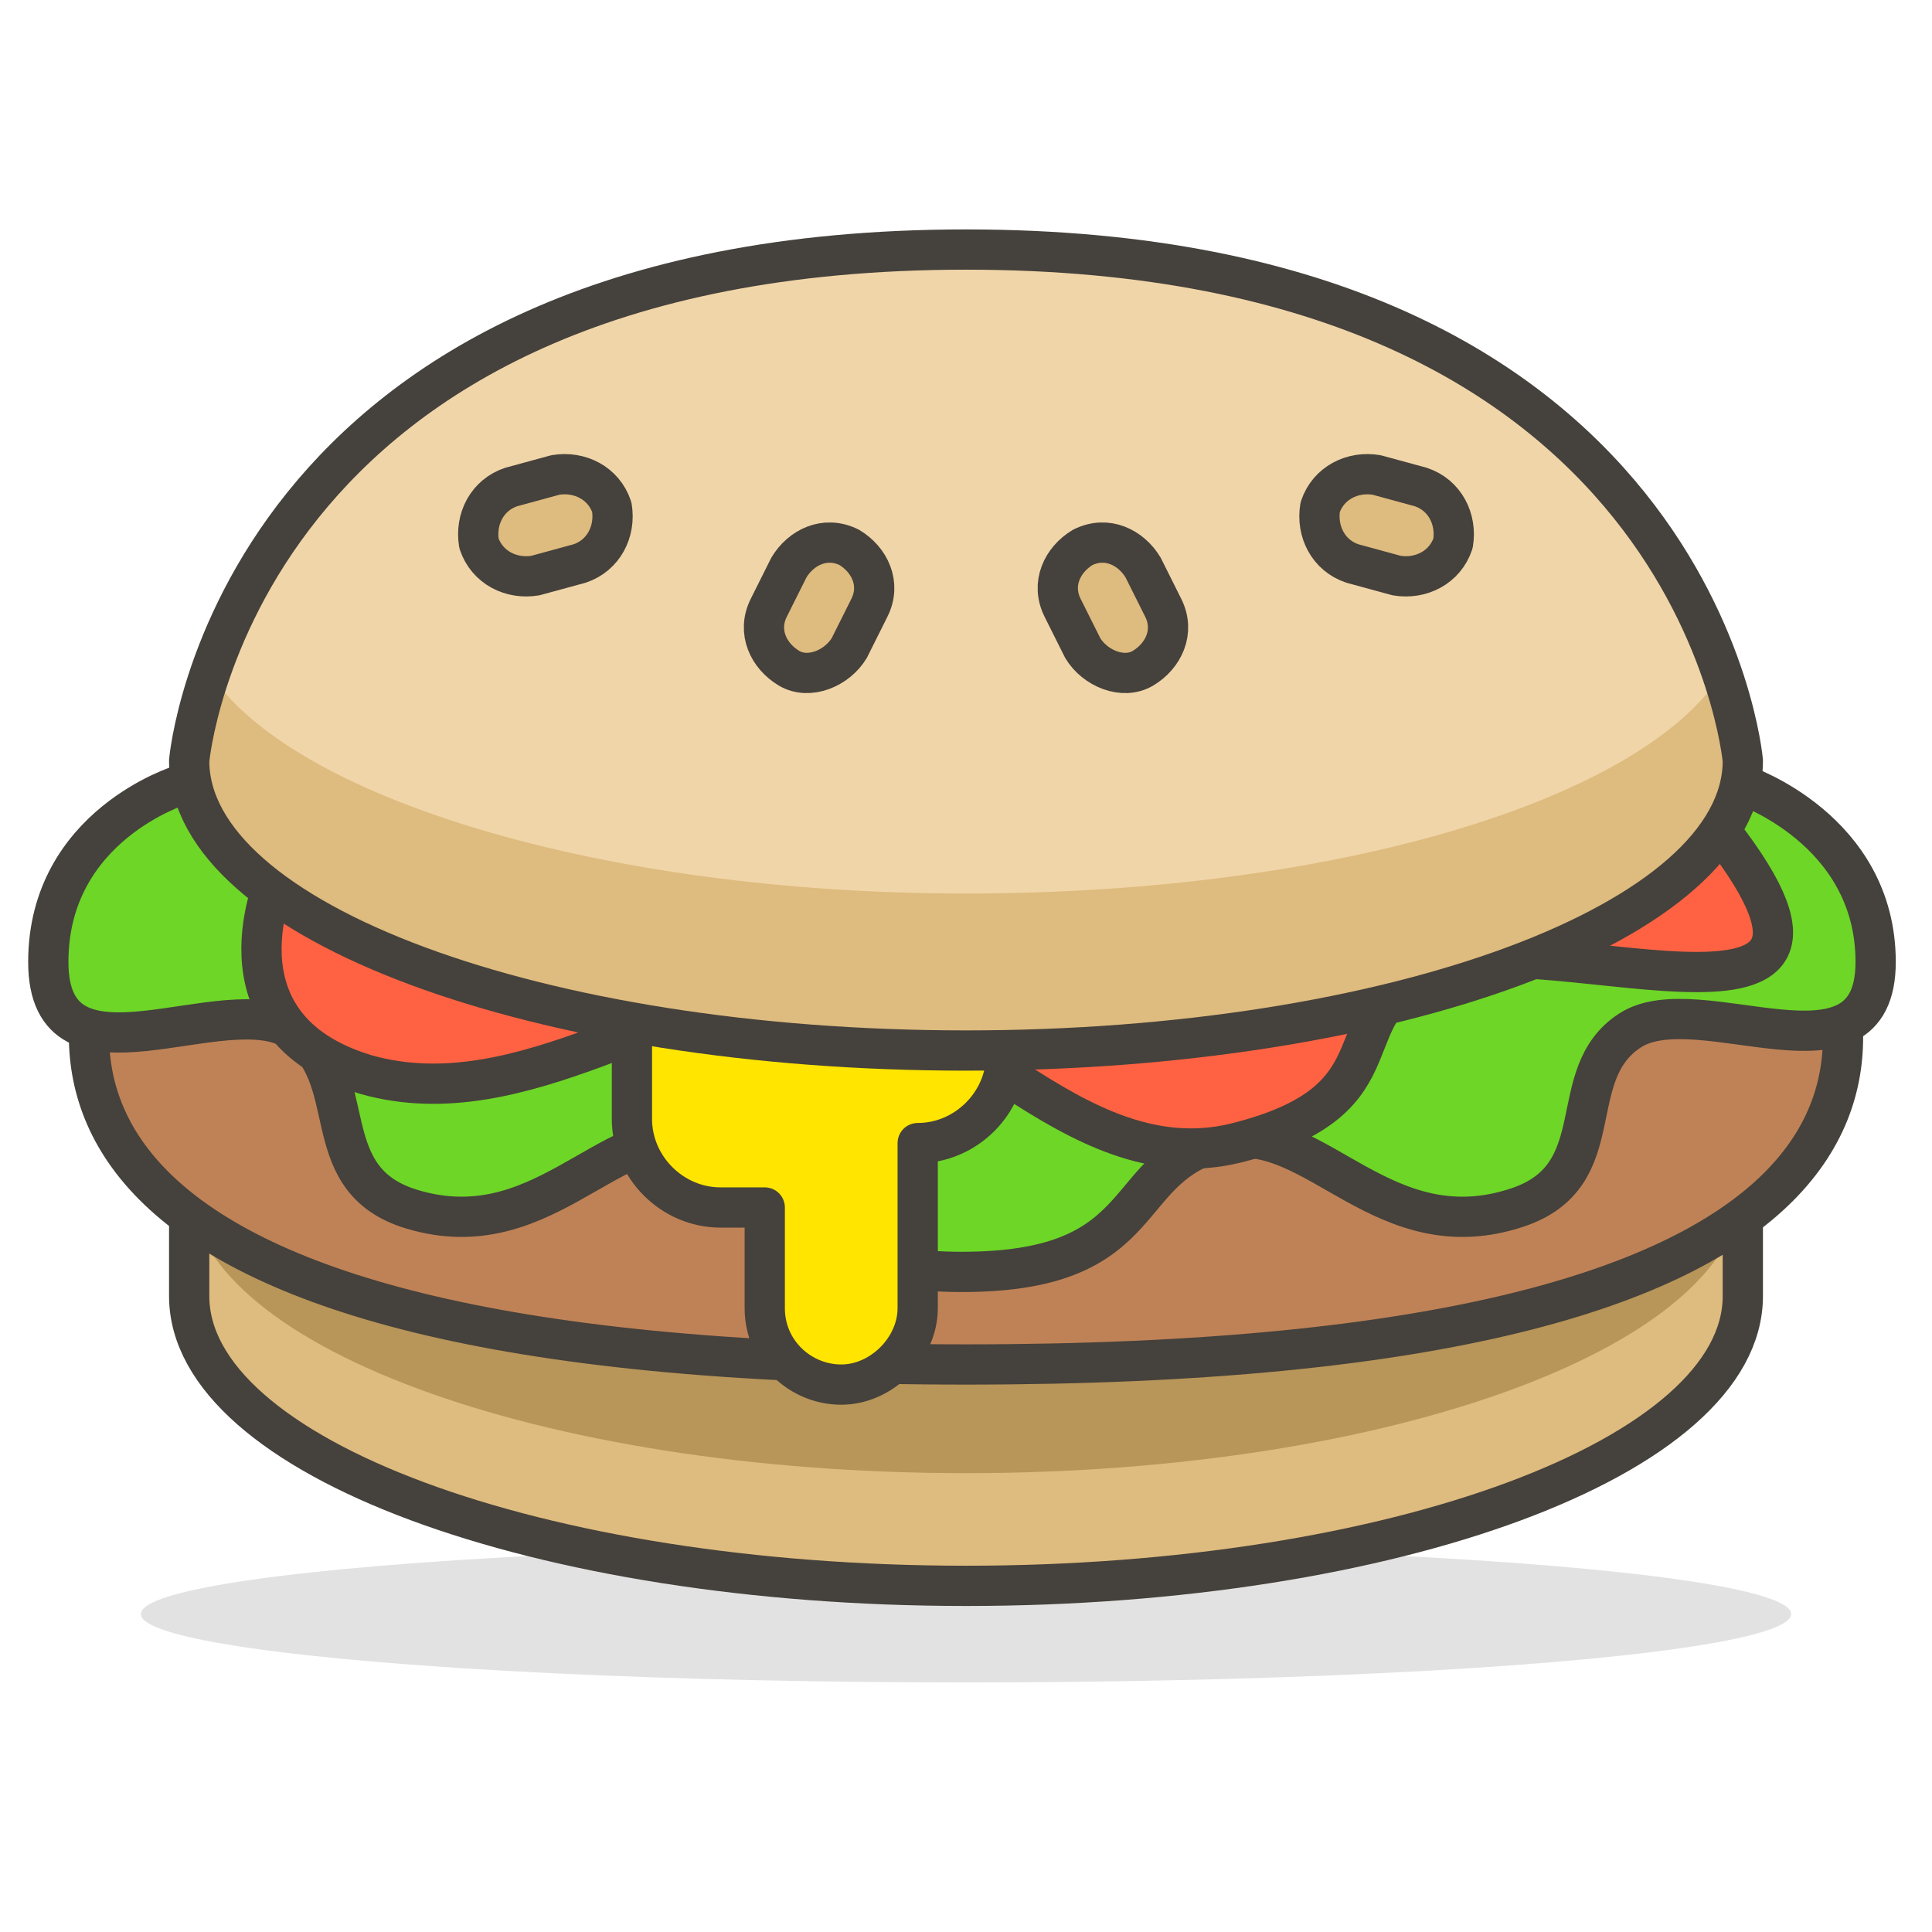
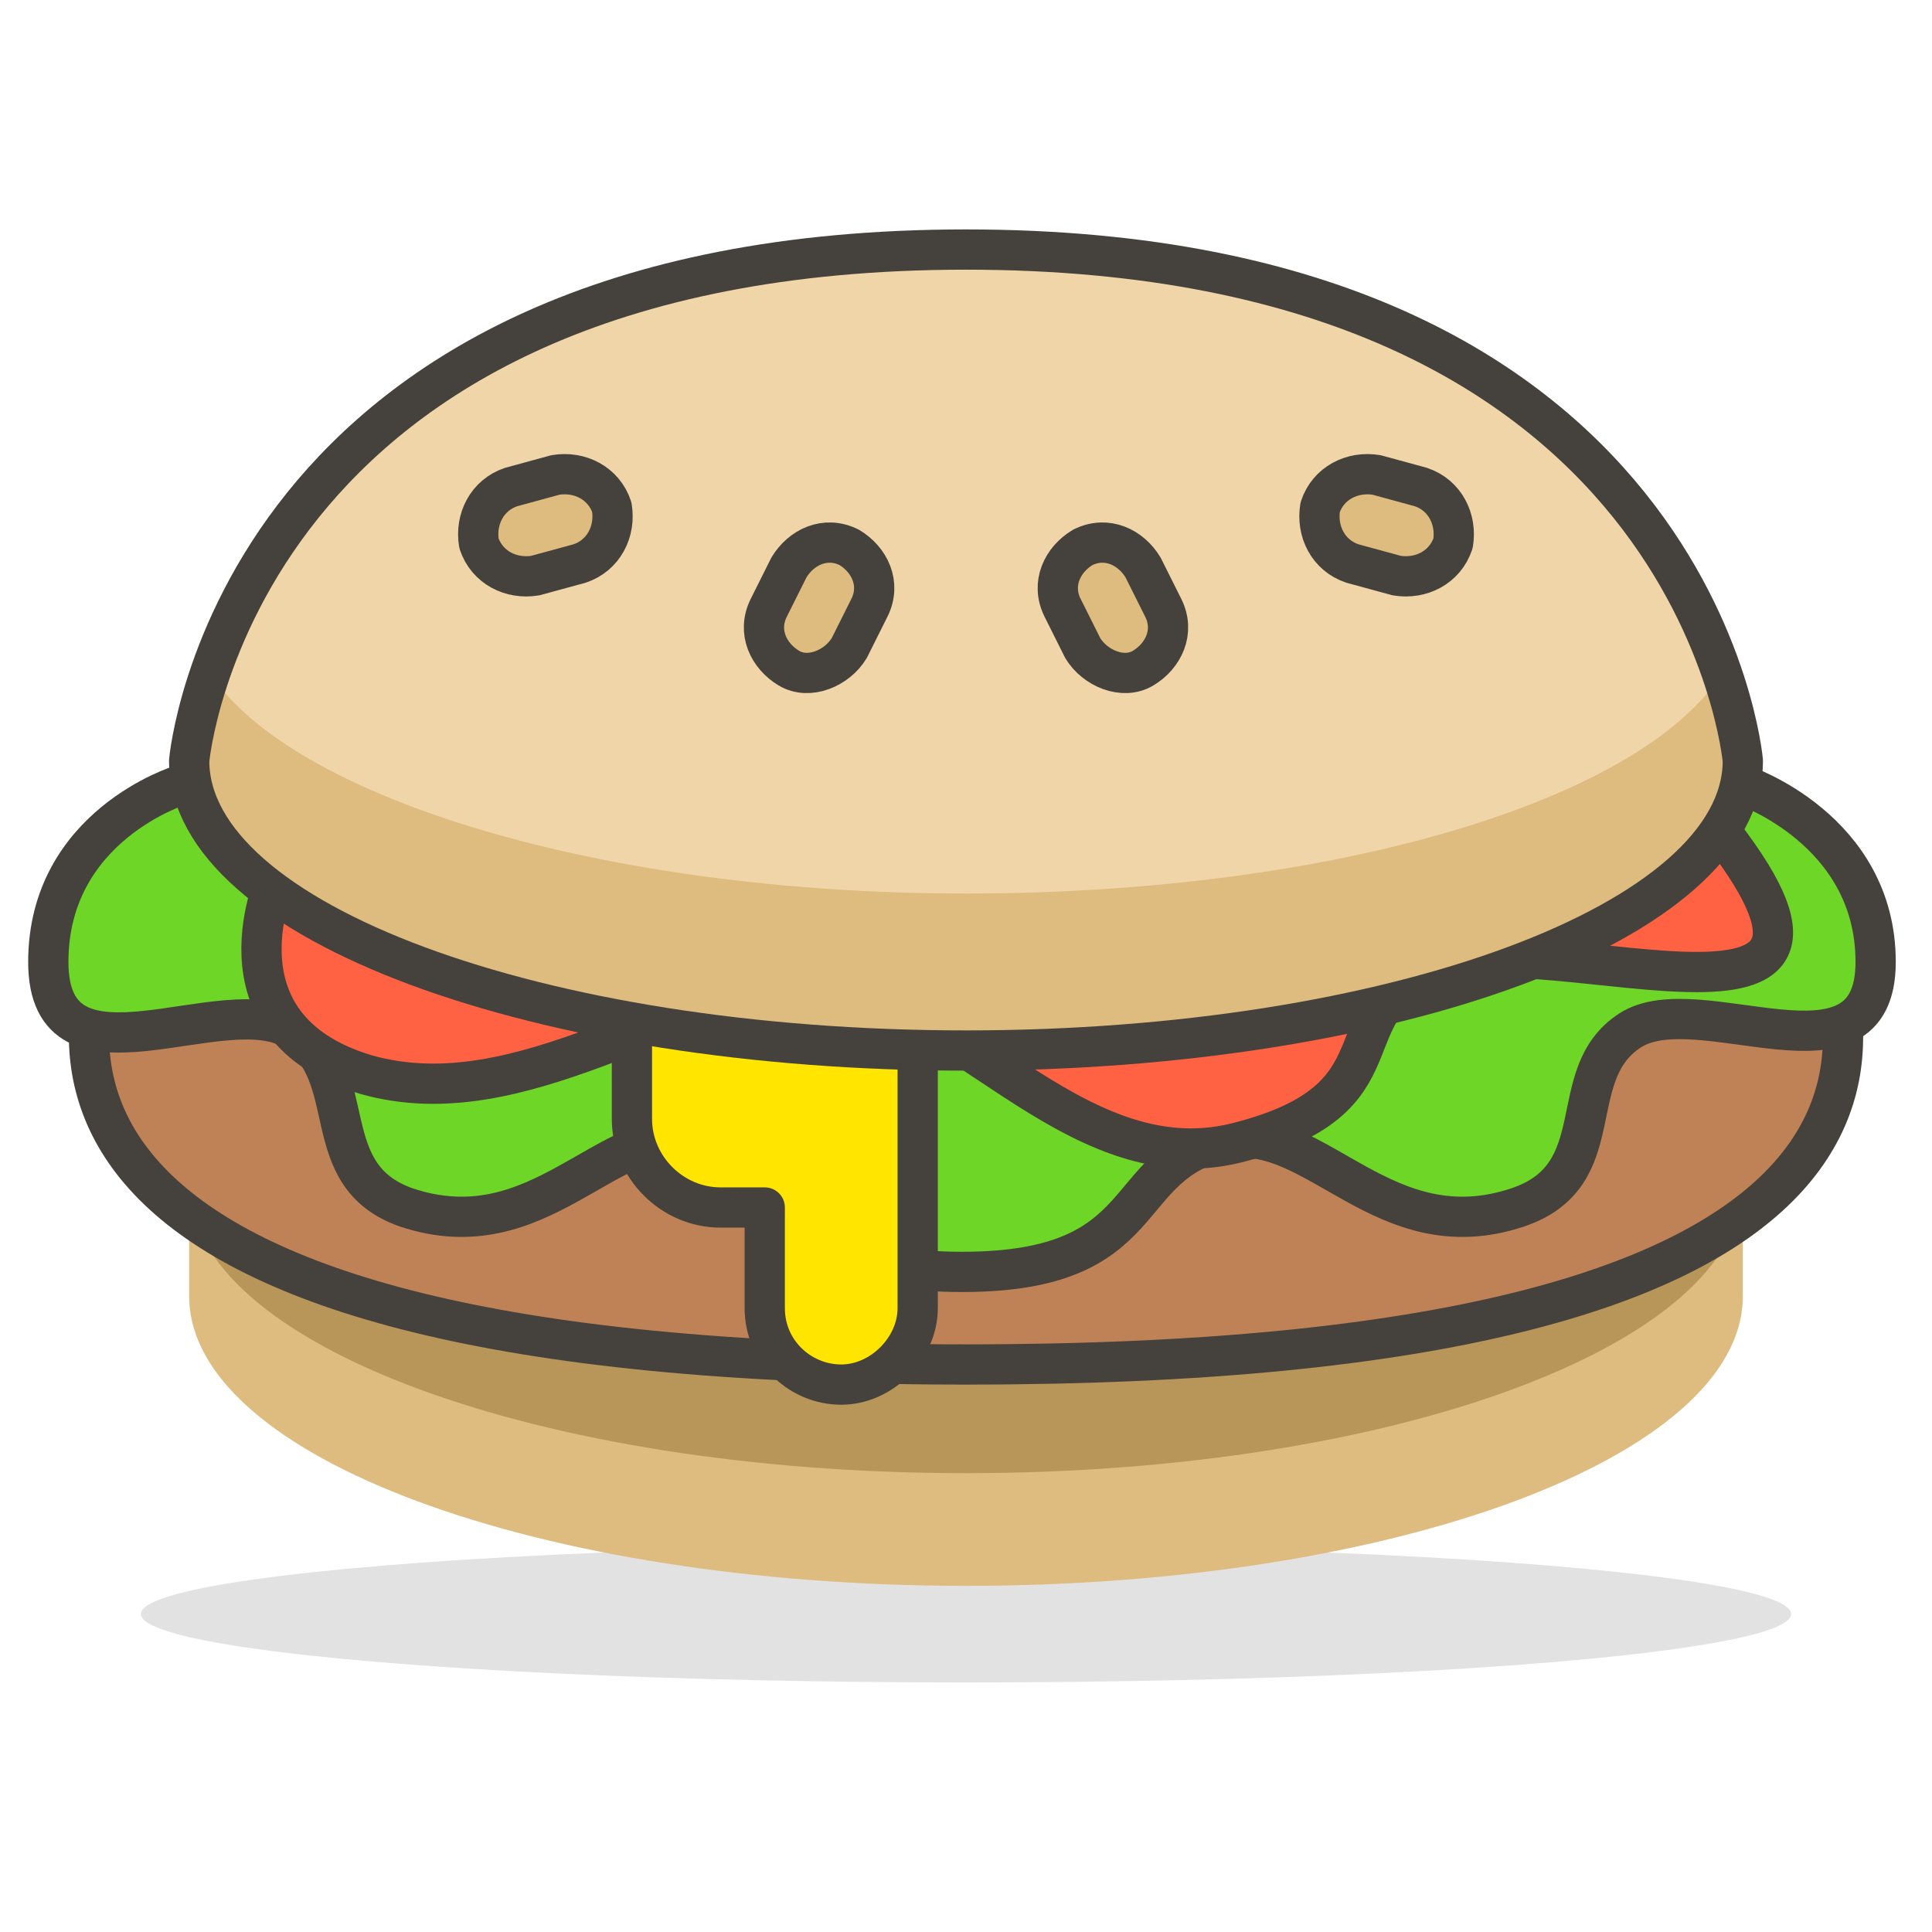
<svg xmlns="http://www.w3.org/2000/svg" viewBox="0 0 48 48">
  <ellipse fill="#45413c" cx="24" cy="40.1" opacity=".15" rx="20.5" ry="1.7" />
  <path d="M43.3 27.2v5c0 4-8.7 7.2-19.3 7.2S4.7 36.2 4.7 32.2v-5h38.6z" fill="#debb7e" />
  <path d="M4.7 29.4c0 4 8.7 7.2 19.3 7.2s19.3-3.2 19.3-7.2v-2.2H4.7v2.2z" fill="#b89558" />
-   <path d="M43.3 27.2v5c0 4-8.7 7.2-19.3 7.2S4.7 36.2 4.7 32.2v-5h38.6z" fill="none" stroke="#45413c" stroke-linecap="round" stroke-linejoin="round" stroke-miterlimit="10" />
  <path d="M24 33.9c23.8 0 23.2-7.7 20.5-12.2-2.8-3.9-9.2-7.2-20.5-7.2S6.3 17.8 3.5 21.7C.8 26.1.2 33.9 24 33.9z" fill="#bf8256" stroke="#45413c" stroke-linecap="round" stroke-linejoin="round" stroke-miterlimit="10" />
  <path d="M43.3 19.5s3.3 1.1 3.3 4.4-4.4.6-6.1 1.7c-1.7 1.1-.4 3.6-2.8 4.4-3.3 1.1-5-2.1-7.2-1.7-2.8.6-1.7 3.3-6.6 3.3s-3.9-2.8-6.6-3.3c-2.2-.4-3.9 2.8-7.2 1.7-2.3-.8-1.1-3.3-2.8-4.4-1.7-1.1-6.1 1.7-6.1-1.7s3.3-4.4 3.3-4.4h38.8z" fill="#6dd627" stroke="#45413c" stroke-linecap="round" stroke-linejoin="round" stroke-miterlimit="10" />
  <path d="M6.9 21.7s-1.8 3.8 2.2 5c3.9 1.1 7.7-2.2 11.1-2.2s6.4 4.9 10.5 3.9c4.4-1.1 2.2-3.3 5-4.4 2.8-1.1 12.2 2.8 6.6-3.9L6.9 21.7z" fill="#ff6242" stroke="#45413c" stroke-linecap="round" stroke-linejoin="round" stroke-miterlimit="10" />
-   <path d="M25.1 25h-9.4v2.8c0 1.2 1 2.2 2.2 2.2H19v2.5c0 1.1.9 1.9 1.9 1.9s1.9-.9 1.9-1.9v-4.1c1.2 0 2.2-1 2.2-2.2V25z" fill="#ffe500" stroke="#45413c" stroke-linecap="round" stroke-linejoin="round" stroke-miterlimit="10" />
+   <path d="M25.1 25h-9.4v2.8c0 1.2 1 2.2 2.2 2.2H19v2.5c0 1.1.9 1.9 1.9 1.9s1.9-.9 1.9-1.9v-4.1V25z" fill="#ffe500" stroke="#45413c" stroke-linecap="round" stroke-linejoin="round" stroke-miterlimit="10" />
  <path d="M43.3 18.9c0 4-8.7 7.2-19.3 7.2S4.7 22.9 4.7 18.9c0 0 1.1-12.7 19.3-12.7s19.3 12.7 19.3 12.7z" fill="#f0d5a8" />
  <path d="M24 22.2c-9.1 0-16.8-2.4-18.8-5.5-.5 1.3-.5 2.2-.5 2.2 0 4 8.7 7.2 19.3 7.2s19.3-3.2 19.3-7.2c0 0-.1-.9-.5-2.2-2 3.2-9.7 5.5-18.8 5.5z" fill="#debb7e" />
  <path d="M43.3 18.9c0 4-8.7 7.2-19.3 7.2S4.7 22.9 4.7 18.9c0 0 1.1-12.7 19.3-12.7s19.3 12.7 19.3 12.7z" fill="none" stroke="#45413c" stroke-linecap="round" stroke-linejoin="round" stroke-miterlimit="10" />
  <path d="M12.7 12.1c-.6.2-.9.8-.8 1.4.2.6.8.9 1.4.8l1.1-.3c.6-.2.9-.8.8-1.4-.2-.6-.8-.9-1.4-.8l-1.1.3zm6.4 3c-.3.6 0 1.2.5 1.5s1.2 0 1.5-.5l.5-1c.3-.6 0-1.2-.5-1.5-.6-.3-1.2 0-1.5.5l-.5 1zm16.2-3c.6.2.9.8.8 1.4-.2.6-.8.9-1.4.8l-1.1-.3c-.6-.2-.9-.8-.8-1.4.2-.6.8-.9 1.4-.8l1.1.3zm-6.4 3c.3.6 0 1.2-.5 1.5s-1.2 0-1.5-.5l-.5-1c-.3-.6 0-1.2.5-1.5.6-.3 1.2 0 1.5.5l.5 1z" fill="#debb7e" stroke="#45413c" stroke-linecap="round" stroke-linejoin="round" stroke-miterlimit="10" />
</svg>